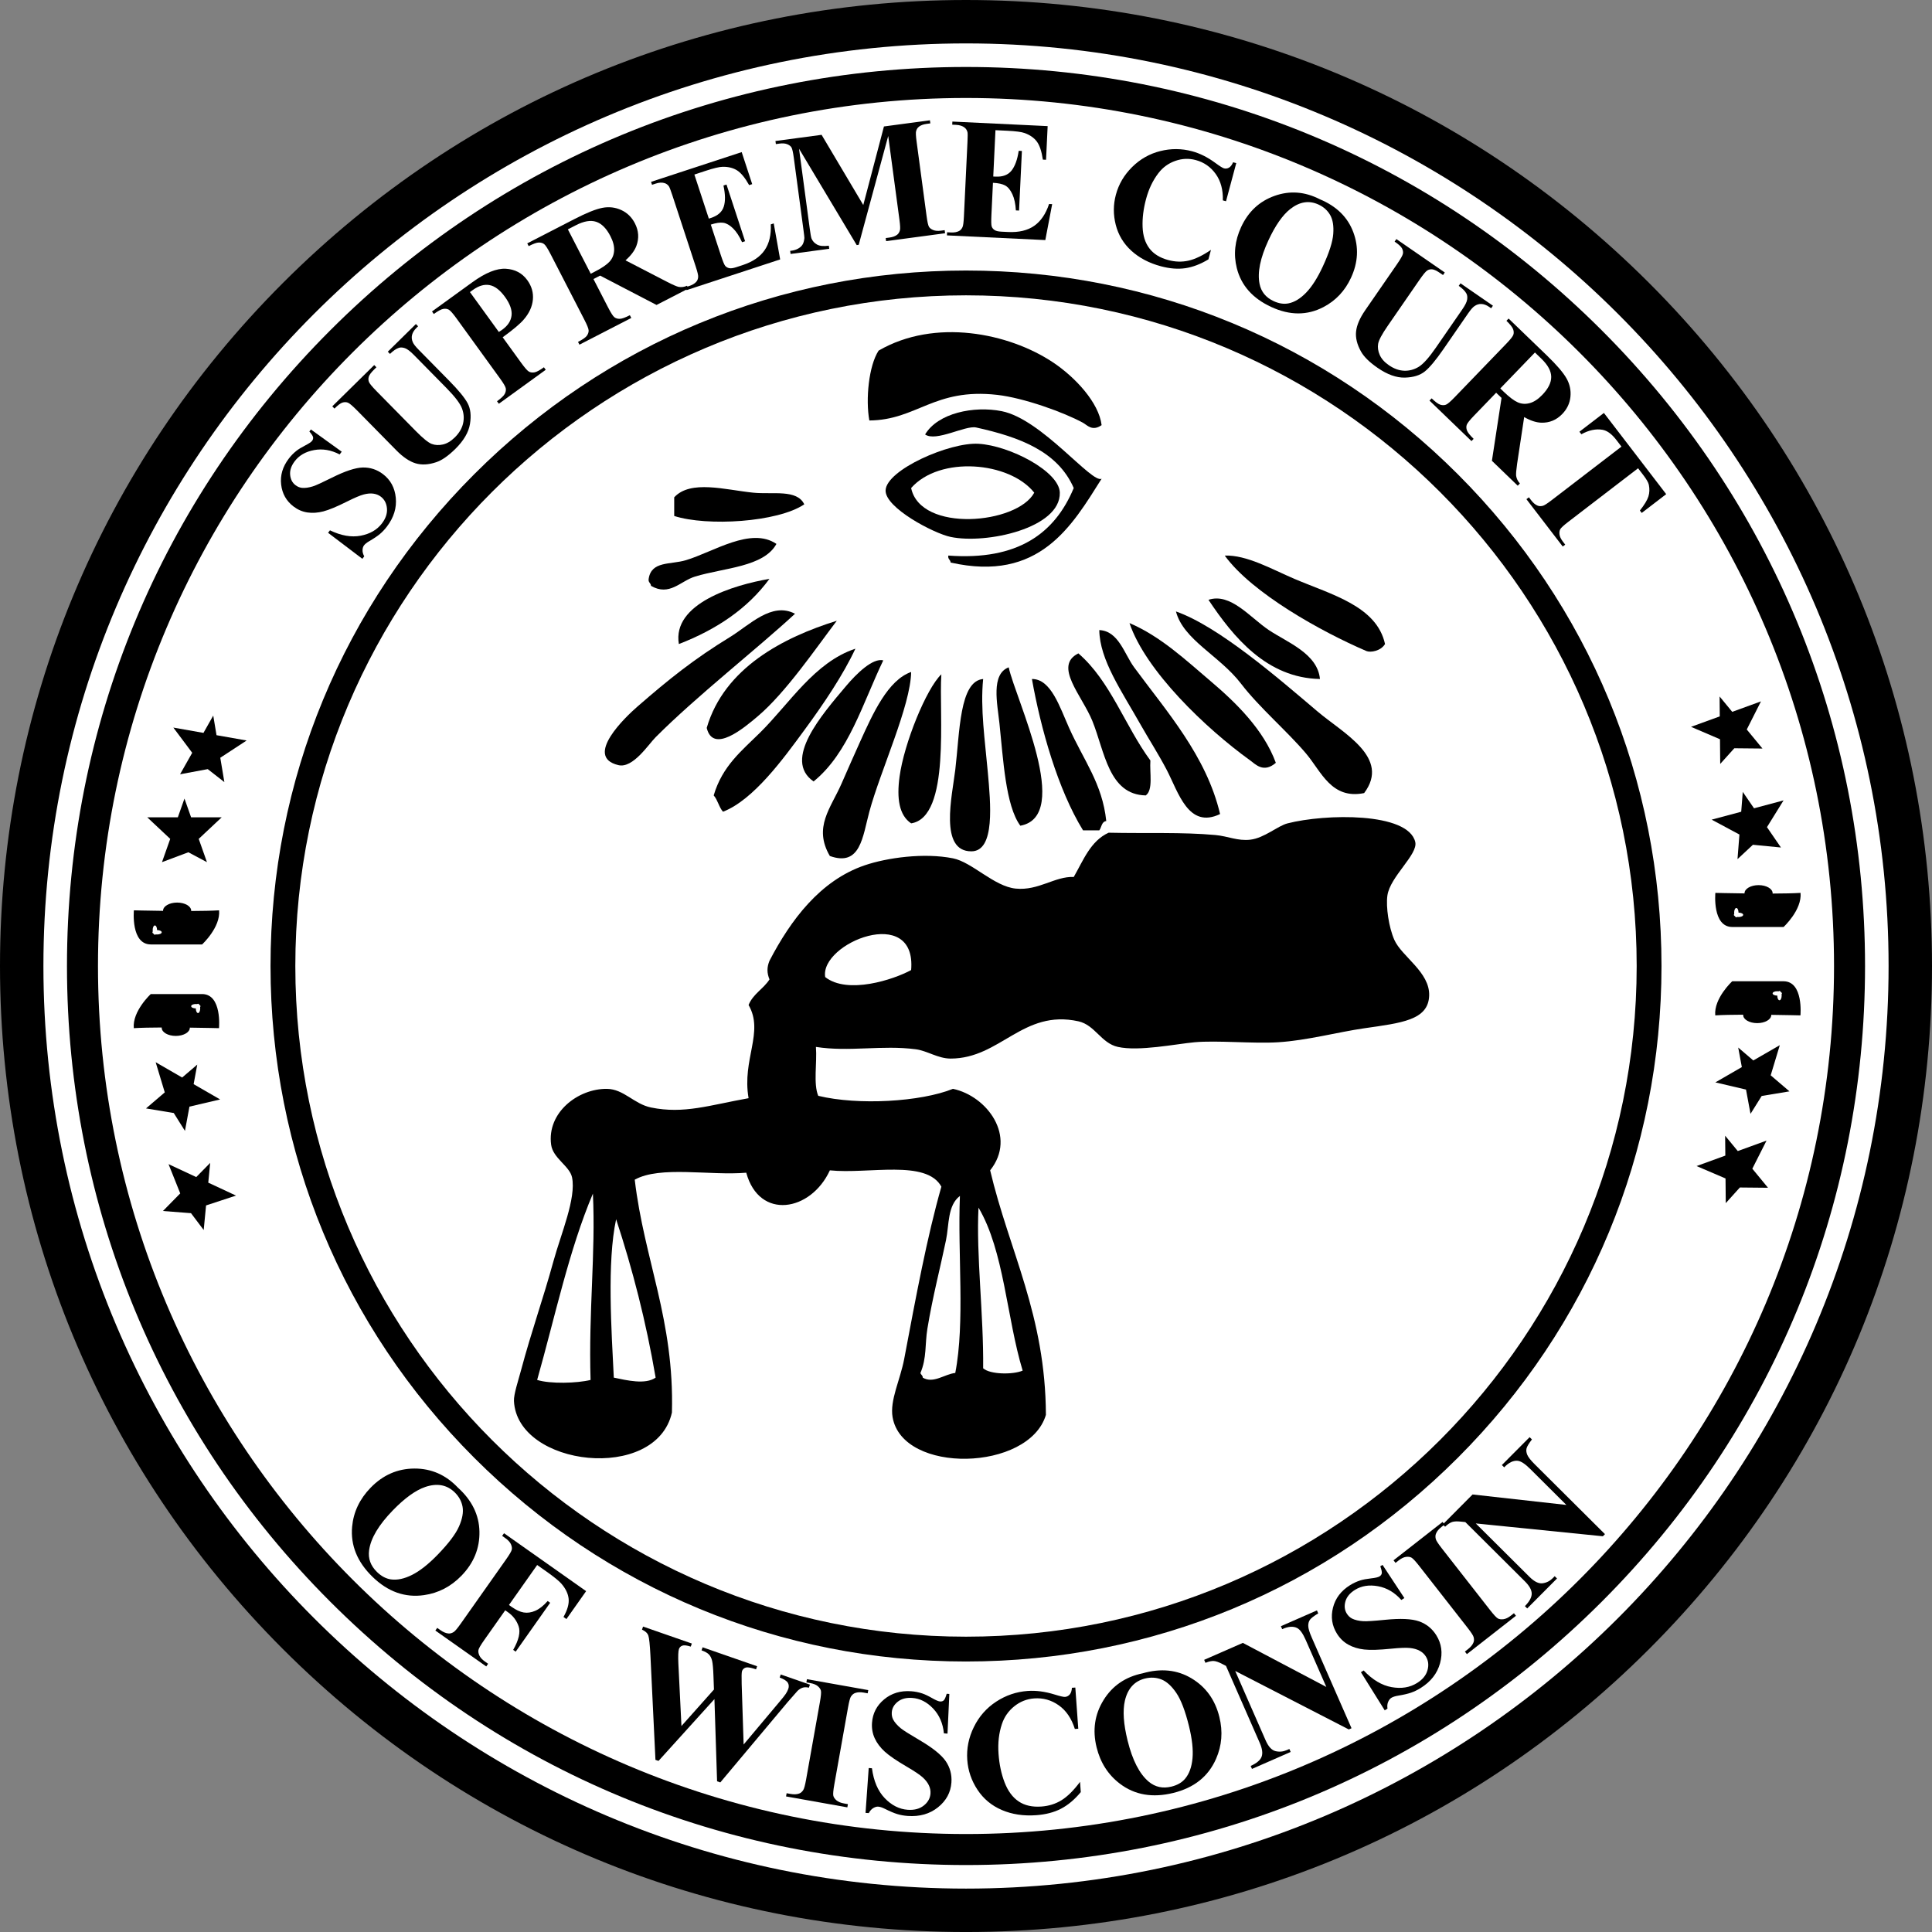
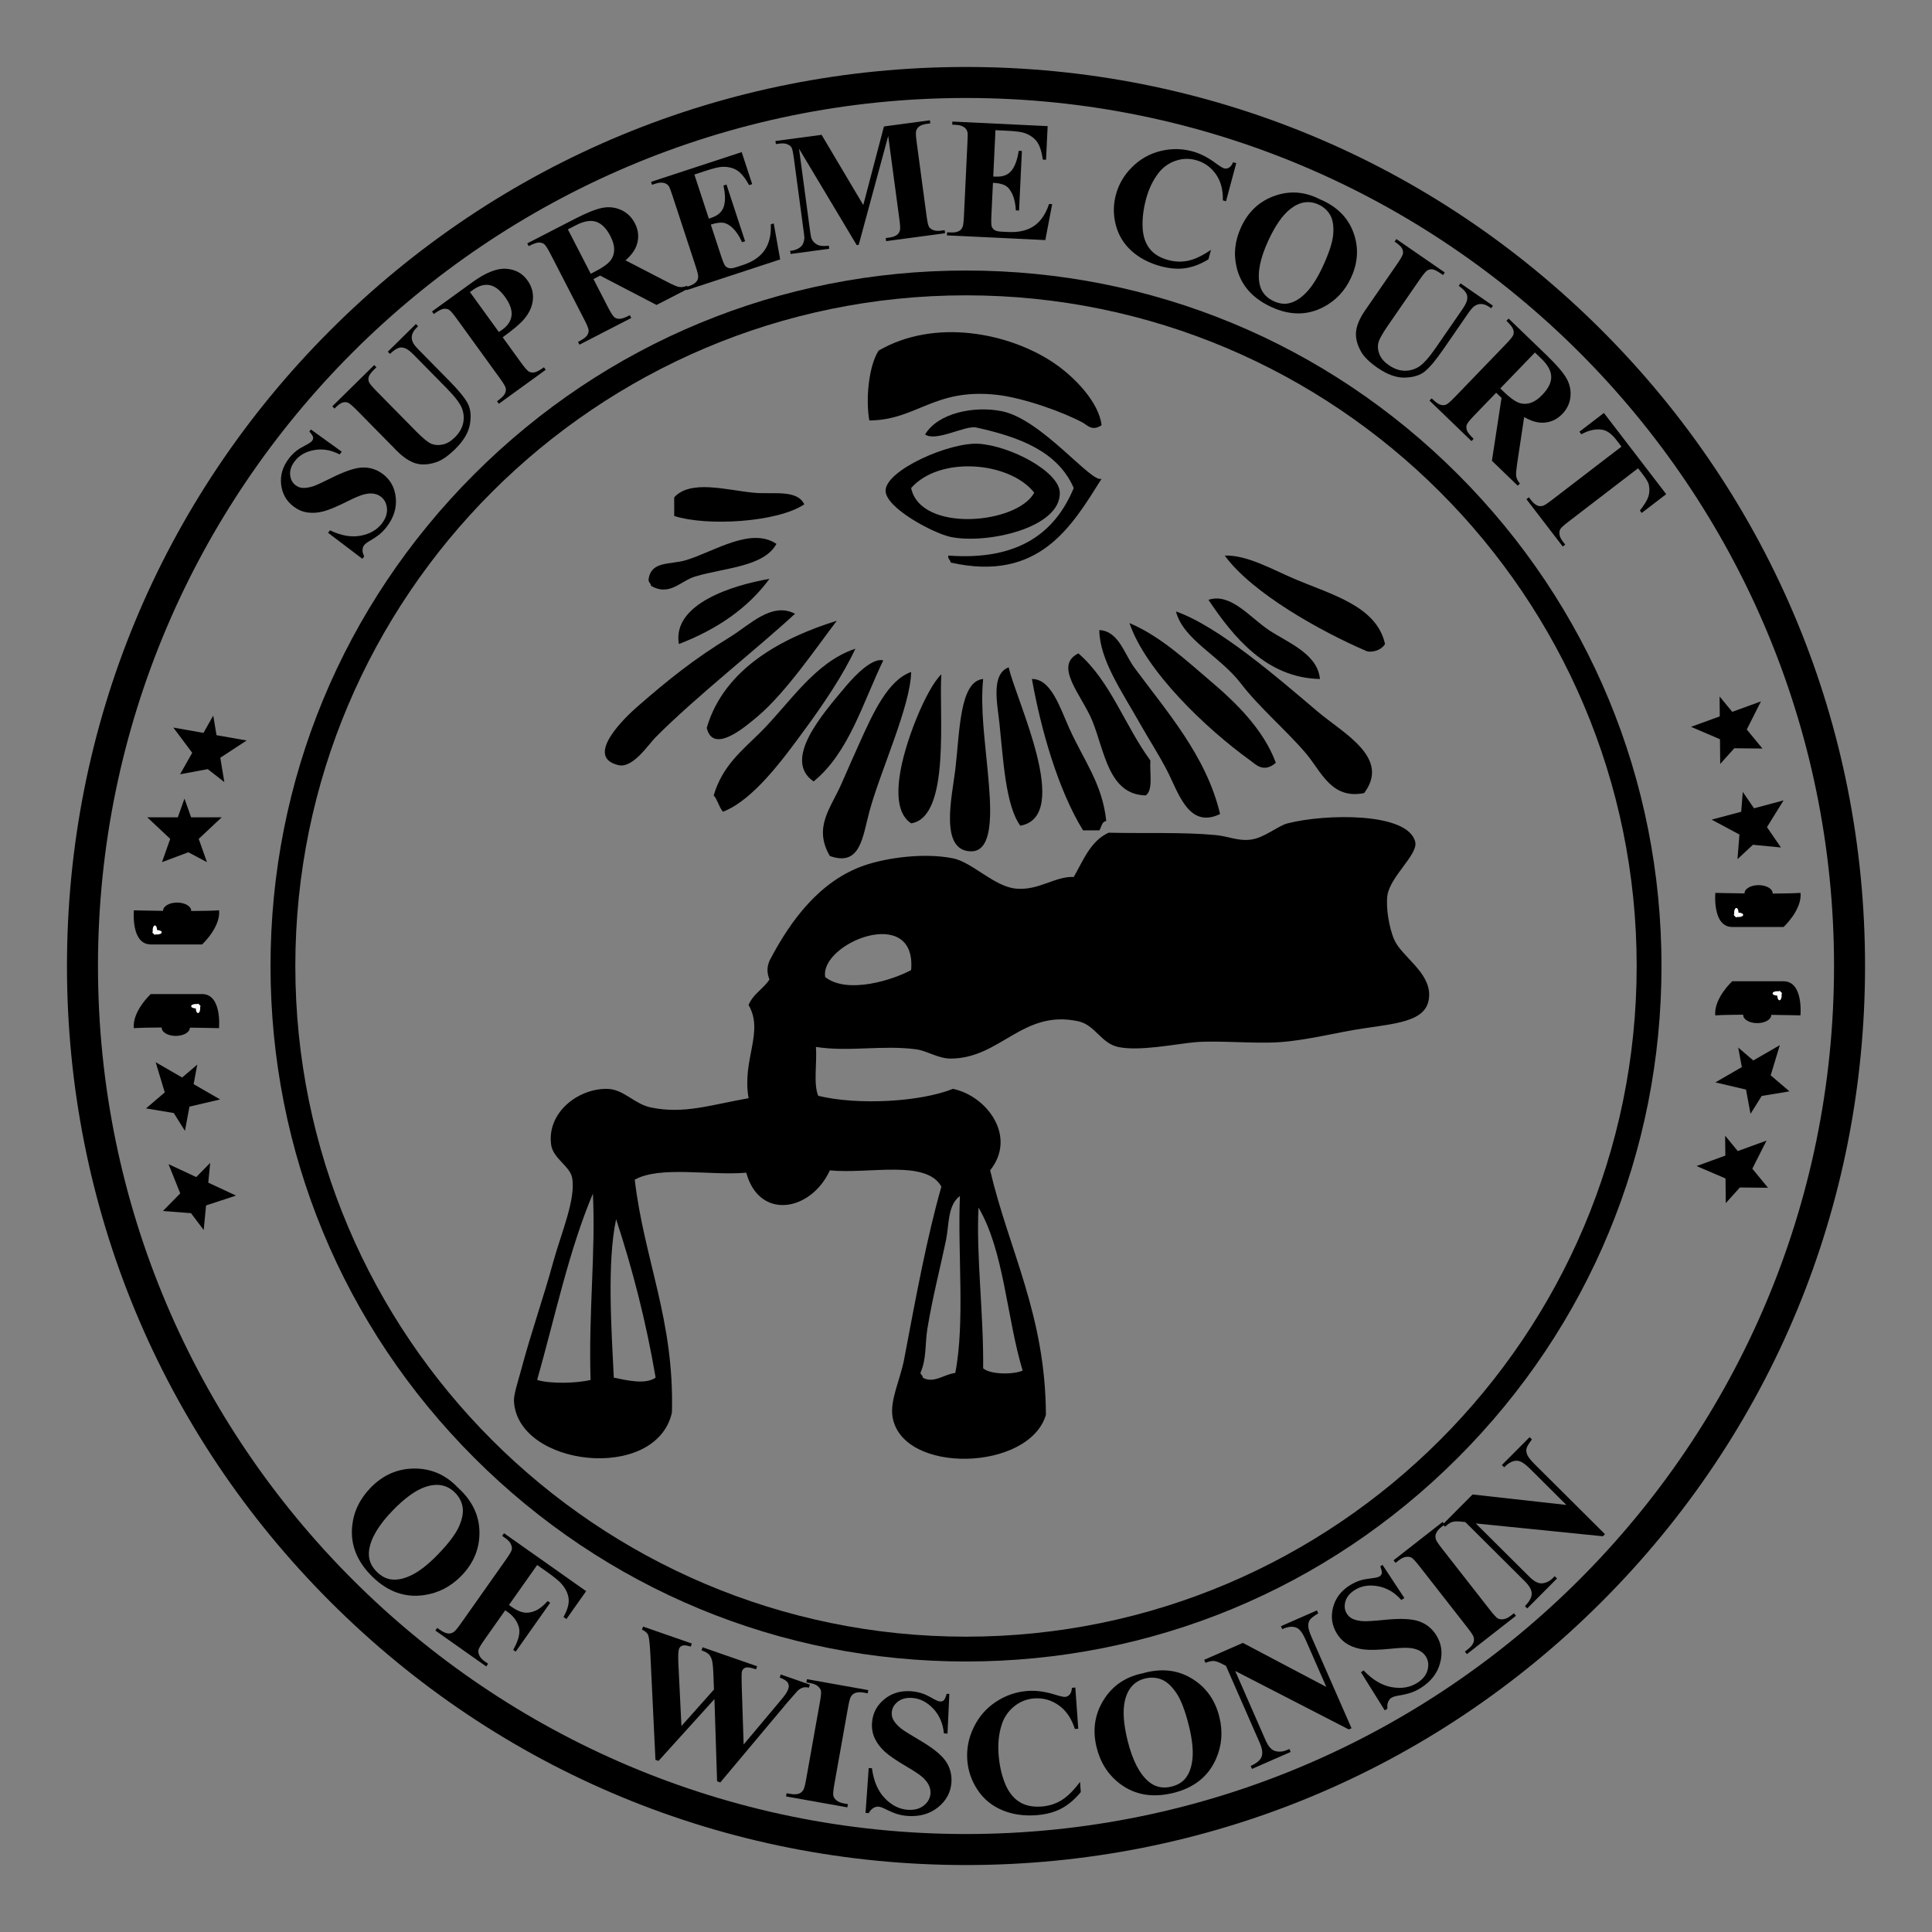
<svg xmlns="http://www.w3.org/2000/svg" xmlns:ns1="http://www.inkscape.org/namespaces/inkscape" xmlns:ns2="http://sodipodi.sourceforge.net/DTD/sodipodi-0.dtd" version="1.1" id="Layer_4" x="0px" y="0px" width="249.999" height="250.001" viewBox="0 0 249.999 250.001" enable-background="new 0 0 255 255.001" xml:space="preserve" ns1:version="0.48.1 " ns2:docname="AJAX.svg">
  <rect x="0" y="0" width="249.999" height="250.001" fill="#808080" stroke="none" />
  <defs id="defs158" />
  <ns2:namedview pagecolor="#ffffff" bordercolor="#666666" borderopacity="1" objecttolerance="10" gridtolerance="10" guidetolerance="10" ns1:pageopacity="0" ns1:pageshadow="2" ns1:window-width="640" ns1:window-height="480" id="namedview156" showgrid="false" fit-margin-top="0" fit-margin-left="0" fit-margin-right="0" fit-margin-bottom="0" ns1:zoom="1.0235254" ns1:cx="125" ns1:cy="125.0005" ns1:window-x="0" ns1:window-y="0" ns1:window-maximized="0" ns1:current-layer="g7" />
  <g id="g3" transform="translate(-2.5,-2.5)">
-     <circle cx="127.5" cy="128.167" r="122.191" id="circle5" ns2:cx="127.5" ns2:cy="128.16701" ns2:rx="122.191" ns2:ry="122.191" style="fill:#ffffff" d="m 249.691,128.167 c 0,67.484 -54.707,122.191 -122.191,122.191 -67.484,0 -122.191,-54.707 -122.191,-122.191 C 5.309,60.683 60.016,5.976 127.5,5.976 c 67.484,0 122.191,54.707 122.191,122.191 z" />
    <g id="g7">
      <path d="m 127.5,217.496 c -24.038,0 -46.638,-9.361 -63.636,-26.359 C 46.866,174.139 37.505,151.539 37.505,127.5 c 0,-24.039 9.361,-46.638 26.359,-63.636 16.998,-16.998 39.598,-26.358 63.636,-26.358 24.039,0 46.639,9.361 63.637,26.358 16.998,16.998 26.359,39.598 26.359,63.636 0,24.039 -9.361,46.639 -26.359,63.637 -16.998,16.998 -39.598,26.359 -63.637,26.359 z m 0,-176.781 c -47.853,0 -86.785,38.932 -86.785,86.785 0,47.854 38.932,86.785 86.785,86.785 47.854,0 86.785,-38.932 86.785,-86.785 0,-47.853 -38.931,-86.785 -86.785,-86.785 z" id="path9" ns1:connector-curvature="0" />
      <path d="m 127.5,243.835 c -31.074,0 -60.288,-12.101 -82.261,-34.073 C 23.266,187.79 11.166,158.574 11.166,127.5 11.166,96.426 23.267,67.212 45.239,45.24 67.212,23.267 96.426,11.166 127.5,11.166 c 31.074,0 60.288,12.101 82.262,34.074 21.973,21.973 34.073,51.187 34.073,82.26 0,31.074 -12.101,60.289 -34.073,82.262 -21.974,21.972 -51.188,34.073 -82.262,34.073 z m 0,-228.656 c -61.934,0 -112.321,50.387 -112.321,112.321 0,61.935 50.387,112.322 112.321,112.322 61.935,0 112.322,-50.388 112.322,-112.322 0,-61.934 -50.387,-112.321 -112.322,-112.321 z" id="path11" ns1:connector-curvature="0" />
-       <path d="m 127.5,252.501 c -33.389,0 -64.779,-13.002 -88.389,-36.612 C 15.502,192.279 2.5,160.89 2.5,127.501 2.5,94.112 15.502,62.721 39.112,39.112 62.722,15.503 94.111,2.5 127.5,2.5 c 33.388,0 64.779,13.002 88.388,36.612 23.609,23.61 36.611,55 36.611,88.389 0,33.389 -13.002,64.778 -36.611,88.388 -23.609,23.61 -54.999,36.612 -88.388,36.612 z m 0,-244.383 C 61.673,8.118 8.118,61.673 8.118,127.501 c 0,65.827 53.555,119.382 119.382,119.382 65.827,0 119.381,-53.555 119.381,-119.382 C 246.882,61.673 193.328,8.118 127.5,8.118 z" id="path13" ns1:connector-curvature="0" />
      <g id="g15">
        <g id="XMLID_1_">
          <g id="g18">
            <path d="m 182.921,124.109 c 0.963,2.179 4.619,4.173 4.511,7.23 -0.112,3.183 -3.6,3.527 -8.415,4.222 -3.403,0.49 -7.376,1.573 -11.124,1.806 -3.214,0.201 -7.905,-0.265 -10.822,0 -2.42,0.225 -7.211,1.208 -9.916,0.603 -2.171,-0.481 -2.957,-2.837 -5.112,-3.314 -7.199,-1.586 -10.092,4.823 -16.533,4.823 -1.629,0 -3.034,-1.012 -4.506,-1.204 -4.37,-0.574 -8.64,0.369 -12.925,-0.305 0.164,2.046 -0.354,4.775 0.301,6.328 5.165,1.256 13.25,0.782 17.432,-0.903 4.406,0.927 8.311,6.16 4.812,10.546 2.476,10.478 7.163,18.736 7.215,31.642 -2.175,7.315 -18.551,7.729 -19.839,0.301 -0.381,-2.187 1,-4.867 1.501,-7.532 1.545,-8.182 2.945,-15.746 4.812,-22.299 -1.958,-3.56 -9.426,-1.598 -14.43,-2.111 -2.452,5.337 -9.133,6.493 -10.819,0.305 -4.703,0.405 -11.147,-0.931 -14.43,0.903 1.228,10.421 5.132,18.162 4.812,30.133 -2.035,9.085 -20.048,7.019 -20.441,-1.505 -0.036,-0.855 0.538,-2.561 0.903,-3.921 1.408,-5.261 2.809,-9.065 4.209,-14.161 0.975,-3.556 2.961,-8.143 2.404,-10.847 -0.301,-1.461 -2.468,-2.468 -2.705,-4.222 -0.565,-4.169 3.487,-7.271 7.215,-7.231 2.191,0.024 3.499,1.959 5.71,2.412 4.261,0.875 7.62,-0.313 12.624,-1.204 -0.878,-5.024 2.035,-8.547 0,-12.055 0.57,-1.437 1.926,-2.087 2.705,-3.314 -0.345,-0.847 -0.345,-1.569 0,-2.412 2.749,-5.284 6.573,-10.396 12.323,-12.355 2.877,-0.979 7.665,-1.653 11.42,-0.902 2.48,0.493 5.317,3.64 8.118,3.916 2.965,0.297 5.064,-1.608 7.512,-1.505 1.248,-2.171 2.167,-4.658 4.51,-5.726 4.88,0.112 9.527,-0.093 13.829,0.301 1.617,0.148 2.873,0.794 4.506,0.602 1.814,-0.213 3.539,-1.781 4.812,-2.11 4.896,-1.256 15.618,-1.469 16.533,2.411 0.377,1.617 -3.274,4.486 -3.607,6.931 -0.205,1.458 0.181,4.097 0.895,5.723 z m -53.202,55.446 c 0.883,0.807 3.856,0.847 5.112,0.301 -2.079,-6.854 -2.392,-15.481 -5.714,-21.092 -0.309,6.248 0.674,13.78 0.602,20.791 z m -3.608,0.605 c 1.276,-6.557 0.293,-15.377 0.602,-22.905 -1.617,1.22 -1.384,3.704 -1.802,5.727 -0.738,3.556 -1.721,7.279 -2.408,11.453 -0.329,2.01 -0.068,3.775 -0.899,5.726 0.056,0.241 0.301,0.297 0.301,0.603 1.365,0.825 2.842,-0.467 4.206,-0.604 z m -5.71,-52.135 c 0.73,-8.583 -11.854,-3.487 -11.12,0.907 2.886,2.276 8.812,0.349 11.12,-0.907 z m -38.475,52.738 c 1.701,0.356 4.093,0.931 5.413,0 -1.244,-7.292 -3.001,-14.069 -5.112,-20.494 -1.2,5.549 -0.598,14.442 -0.301,20.494 z m -3.006,0.3 c -0.273,-8.885 0.67,-16.345 0.301,-24.109 -3.106,7.332 -4.908,15.976 -7.215,24.109 1.713,0.534 5.184,0.43 6.914,0 z" id="path20" ns1:connector-curvature="0" />
            <path d="m 181.721,85.838 c -0.565,0.923 -1.894,1.124 -2.407,0.907 -5.847,-2.508 -14.812,-7.496 -18.335,-12.355 2.854,-0.097 6.063,1.753 9.017,3.014 4.835,2.058 10.65,3.523 11.725,8.434 z" id="path22" ns1:connector-curvature="0" />
            <path d="m 173.005,94.579 c 3.311,2.809 9.467,5.955 6.012,10.546 -4.237,0.851 -5.53,-2.769 -7.517,-5.121 -2.428,-2.877 -6.055,-5.959 -8.414,-9.041 -2.781,-3.627 -7.46,-5.654 -8.419,-9.342 5.541,1.942 13.242,8.64 18.338,12.958 z" id="path24" ns1:connector-curvature="0" />
            <path d="m 166.689,84.033 c 2.399,1.601 6.3,3.038 6.612,6.328 -6.894,-0.128 -11.212,-5.429 -14.426,-10.245 2.866,-0.951 5.378,2.288 7.814,3.917 z" id="path26" ns1:connector-curvature="0" />
            <path d="m 167.592,101.208 c -1.589,1.372 -2.637,0.18 -3.307,-0.301 -5.799,-4.177 -13.56,-11.633 -15.63,-17.781 4.041,1.721 7.323,4.823 10.521,7.536 3.235,2.741 6.839,6.248 8.416,10.546 z" id="path28" ns1:connector-curvature="0" />
            <path d="m 160.377,107.837 c -4.109,1.971 -5.386,-2.805 -6.91,-5.726 -1.096,-2.087 -2.38,-4.081 -3.307,-5.723 -2.54,-4.498 -5.357,-8.487 -5.413,-12.355 2.5,0.112 3.226,3.074 4.51,4.819 4.185,5.69 9.347,11.453 11.12,18.985 z" id="path30" ns1:connector-curvature="0" />
            <path d="m 151.36,100.907 c -0.117,1.589 0.389,3.804 -0.599,4.519 -4.819,-0.092 -5.313,-5.702 -6.914,-9.643 -1.336,-3.282 -5.068,-7.126 -1.806,-8.736 4.15,3.575 6.04,9.413 9.319,13.86 z" id="path32" ns1:connector-curvature="0" />
            <path d="m 145.649,108.74 c -0.618,0.084 -0.598,0.807 -0.902,1.207 -0.698,0 -1.4,0 -2.103,0 -3.255,-5.28 -5.478,-13.186 -6.614,-19.586 2.464,-0.016 3.583,3.588 4.811,6.329 1.871,4.181 4.307,7.206 4.808,12.05 z" id="path34" ns1:connector-curvature="0" />
            <path d="m 132.123,55.706 c 5.185,1.031 11.673,9.43 12.925,8.74 -3.841,6.095 -8.026,13.439 -19.539,10.847 -0.016,-0.385 -0.385,-0.417 -0.297,-0.903 8.98,0.666 13.78,-2.857 16.228,-8.74 -2.071,-4.755 -7.031,-6.601 -12.625,-7.833 -1.405,-0.305 -5.189,1.894 -6.609,0.903 1.654,-2.773 6.305,-3.732 9.917,-3.014 z" id="path36" ns1:connector-curvature="0" />
            <path d="m 145.048,57.512 c -1.216,0.851 -1.87,-0.008 -2.403,-0.301 -2.46,-1.348 -7.645,-3.222 -11.12,-3.616 -8.158,-0.919 -10.361,3.263 -16.533,3.315 -0.498,-2.745 -0.076,-7.075 1.2,-9.041 7.292,-4.229 16.838,-2.279 22.544,1.509 2.909,1.93 5.958,5.228 6.312,8.134 z" id="path38" ns1:connector-curvature="0" />
            <path d="m 139.639,66.252 c 0.104,4.591 -9.502,6.693 -14.129,5.726 -2.203,-0.461 -8.495,-3.78 -8.415,-6.027 0.092,-2.644 8.267,-6.248 12.022,-6.027 4.041,0.236 10.461,3.575 10.522,6.328 z m -3.307,0 c -3.207,-4.041 -12.243,-4.792 -15.931,-0.602 1.212,5.814 13.716,4.695 15.931,0.602 z" id="path40" ns1:connector-curvature="0" />
            <path d="m 133.025,88.852 c 0.879,4.101 8.307,19.258 1.505,20.494 -1.922,-2.604 -2.215,-8.667 -2.705,-13.262 -0.268,-2.504 -1.127,-6.357 1.2,-7.232 z" id="path42" ns1:connector-curvature="0" />
            <path d="m 130.321,102.412 c 0.353,3.957 0.987,10.216 -2.103,10.249 -4.229,0.036 -2.508,-7.187 -2.106,-10.549 0.582,-4.856 0.534,-11.485 3.607,-11.75 -0.382,3.815 0.237,7.949 0.602,12.05 z" id="path44" ns1:connector-curvature="0" />
            <path d="m 124.31,89.755 c -0.345,5.008 1.24,18.487 -3.909,19.286 -1.577,-1.056 -1.874,-3.259 -1.501,-6.023 0.582,-4.342 3.475,-11.429 5.41,-13.263 z" id="path46" ns1:connector-curvature="0" />
            <path d="m 120.401,89.454 c -0.068,4.39 -3.977,12.773 -5.409,18.082 -0.871,3.223 -1.136,7.159 -5.112,5.727 -2.171,-3.725 0.128,-6.196 1.504,-9.342 0.815,-1.866 1.669,-3.8 2.404,-5.425 1.669,-3.693 3.611,-7.995 6.613,-9.042 z" id="path48" ns1:connector-curvature="0" />
            <path d="m 111.986,91.264 c 1.369,-1.625 3.455,-3.652 4.808,-3.315 -2.673,5.558 -4.475,11.986 -9.017,15.67 -4.053,-2.801 1.119,-8.691 4.209,-12.355 z" id="path50" ns1:connector-curvature="0" />
            <path d="m 113.186,86.44 c -1.545,3.323 -4.037,7.051 -6.613,10.55 -2.689,3.66 -6.557,9.017 -10.518,10.546 -0.521,-0.582 -0.682,-1.529 -1.204,-2.111 1.127,-3.824 3.62,-5.767 6.011,-8.134 3.833,-3.796 7.035,-9.097 12.324,-10.851 z" id="path52" ns1:connector-curvature="0" />
            <path d="m 110.782,82.825 c -2.681,3.52 -6.573,9.262 -10.221,12.356 -1.802,1.529 -5.799,4.899 -6.613,1.509 2.271,-7.782 9.94,-11.722 16.834,-13.865 z" id="path54" ns1:connector-curvature="0" />
            <path d="m 96.954,84.936 c 2.512,-1.533 5.414,-4.615 8.419,-3.014 -5.052,4.663 -12.708,10.63 -18.034,15.971 -0.931,0.931 -2.933,4.057 -4.811,3.616 -4.583,-1.08 1.051,-6.353 2.403,-7.532 4.117,-3.588 7.384,-6.204 12.023,-9.041 z" id="path56" ns1:connector-curvature="0" />
            <path d="m 99.963,66.252 c 2.524,0.257 5.666,-0.478 6.609,1.509 -3.451,2.328 -12.592,2.873 -16.83,1.505 0,-0.803 0,-1.605 0,-2.412 2.115,-2.304 6.626,-0.967 10.221,-0.602 z" id="path58" ns1:connector-curvature="0" />
            <path d="m 91.244,74.992 c 3.595,-1.075 8.403,-4.362 11.726,-2.11 -1.637,2.993 -6.782,3.085 -10.522,4.221 -1.914,0.578 -3.307,2.601 -5.71,1.204 -0.016,-0.385 -0.385,-0.417 -0.301,-0.903 0.348,-2.34 2.808,-1.814 4.807,-2.412 z" id="path60" ns1:connector-curvature="0" />
            <path d="m 102.066,77.404 c -2.845,3.876 -6.878,6.565 -11.722,8.435 -0.89,-5.233 7.087,-7.645 11.722,-8.435 z" id="path62" ns1:connector-curvature="0" />
          </g>
          <g id="g64">
				</g>
        </g>
        <g id="g66">
          <path d="m 42.73,58.073 3.989,2.875 -0.27,0.355 c -1.109,-0.577 -2.211,-0.765 -3.306,-0.563 -1.095,0.202 -1.932,0.684 -2.51,1.447 -0.447,0.589 -0.644,1.175 -0.589,1.757 0.055,0.582 0.286,1.029 0.696,1.34 0.26,0.197 0.537,0.312 0.831,0.344 0.399,0.039 0.871,-0.026 1.417,-0.194 0.396,-0.127 1.209,-0.498 2.439,-1.111 1.719,-0.862 3.06,-1.305 4.024,-1.329 0.96,-0.018 1.827,0.267 2.601,0.854 0.982,0.745 1.536,1.769 1.663,3.07 0.127,1.302 -0.256,2.542 -1.15,3.721 -0.28,0.37 -0.583,0.69 -0.908,0.963 -0.325,0.272 -0.78,0.578 -1.364,0.917 -0.326,0.189 -0.557,0.374 -0.693,0.553 -0.114,0.15 -0.177,0.353 -0.188,0.608 -0.011,0.255 0.062,0.524 0.22,0.809 l -0.243,0.32 -4.436,-3.365 0.243,-0.32 c 1.44,0.692 2.763,0.925 3.969,0.697 1.206,-0.228 2.126,-0.76 2.761,-1.598 0.491,-0.647 0.706,-1.296 0.645,-1.947 -0.061,-0.651 -0.326,-1.155 -0.793,-1.509 -0.277,-0.21 -0.602,-0.34 -0.973,-0.391 -0.372,-0.05 -0.789,-0.013 -1.25,0.11 -0.462,0.123 -1.169,0.423 -2.124,0.901 -1.336,0.67 -2.366,1.098 -3.091,1.286 -0.725,0.188 -1.411,0.234 -2.058,0.139 -0.646,-0.095 -1.244,-0.351 -1.793,-0.767 -0.936,-0.71 -1.473,-1.658 -1.609,-2.845 -0.137,-1.187 0.191,-2.303 0.984,-3.349 0.289,-0.381 0.616,-0.715 0.979,-1.003 0.275,-0.219 0.655,-0.452 1.138,-0.7 0.483,-0.248 0.784,-0.449 0.903,-0.605 0.114,-0.15 0.157,-0.304 0.131,-0.46 -0.027,-0.157 -0.188,-0.406 -0.483,-0.749 l 0.198,-0.261 z" id="path68" ns1:connector-curvature="0" />
          <path d="m 45.498,55.079 5.425,-5.34 0.282,0.287 -0.271,0.267 c -0.408,0.402 -0.646,0.721 -0.715,0.956 -0.068,0.235 -0.062,0.46 0.021,0.673 0.083,0.213 0.419,0.62 1.009,1.219 l 5.066,5.146 c 0.926,0.94 1.61,1.493 2.052,1.658 0.442,0.166 0.925,0.188 1.449,0.069 0.524,-0.119 1.034,-0.423 1.53,-0.911 0.568,-0.559 0.927,-1.164 1.076,-1.814 0.148,-0.65 0.101,-1.297 -0.143,-1.942 -0.244,-0.646 -0.915,-1.526 -2.013,-2.642 L 56.047,48.42 c -0.463,-0.47 -0.843,-0.758 -1.139,-0.863 -0.297,-0.105 -0.558,-0.122 -0.784,-0.052 -0.349,0.11 -0.736,0.374 -1.16,0.791 l -0.282,-0.287 3.635,-3.578 0.282,0.287 -0.217,0.214 c -0.294,0.29 -0.481,0.591 -0.561,0.903 -0.08,0.313 -0.046,0.63 0.1,0.955 0.096,0.231 0.354,0.562 0.777,0.99 l 3.929,3.991 c 1.216,1.235 2.012,2.207 2.388,2.914 0.376,0.708 0.476,1.602 0.298,2.682 -0.178,1.081 -0.812,2.157 -1.901,3.23 -0.909,0.895 -1.731,1.465 -2.466,1.711 -1.002,0.335 -1.897,0.382 -2.685,0.14 C 55.473,62.206 54.65,61.649 53.79,60.776 L 48.725,55.63 C 48.13,55.026 47.726,54.683 47.514,54.602 47.302,54.52 47.07,54.518 46.818,54.593 c -0.252,0.075 -0.597,0.333 -1.037,0.776 l -0.283,-0.29 z" id="path70" ns1:connector-curvature="0" />
          <path d="m 67.546,46.143 2.399,3.312 c 0.468,0.646 0.802,1.023 1.002,1.133 0.201,0.11 0.438,0.142 0.713,0.095 0.275,-0.047 0.682,-0.266 1.222,-0.658 l 0.236,0.326 -6.068,4.396 -0.236,-0.326 c 0.552,-0.4 0.889,-0.722 1.011,-0.967 0.122,-0.245 0.163,-0.479 0.124,-0.701 -0.04,-0.222 -0.294,-0.656 -0.762,-1.301 l -5.614,-7.75 c -0.468,-0.646 -0.802,-1.023 -1.002,-1.133 -0.201,-0.11 -0.437,-0.143 -0.708,-0.098 -0.272,0.045 -0.681,0.265 -1.227,0.661 L 58.4,42.805 63.605,39.034 c 1.714,-1.242 3.165,-1.828 4.353,-1.757 1.188,0.071 2.114,0.563 2.777,1.479 0.562,0.775 0.801,1.613 0.72,2.513 -0.082,0.901 -0.473,1.757 -1.174,2.569 -0.467,0.554 -1.379,1.322 -2.735,2.305 z m -4.236,-5.848 3.739,5.161 c 0.203,-0.129 0.354,-0.229 0.453,-0.302 0.716,-0.519 1.114,-1.131 1.193,-1.838 0.08,-0.706 -0.204,-1.505 -0.851,-2.398 -0.643,-0.886 -1.306,-1.395 -1.992,-1.525 -0.685,-0.13 -1.412,0.083 -2.181,0.641 l -0.361,0.261 z" id="path72" ns1:connector-curvature="0" />
          <path d="m 79.293,38.608 1.892,3.674 c 0.365,0.709 0.639,1.133 0.82,1.271 0.181,0.138 0.41,0.207 0.686,0.203 0.275,-0.003 0.713,-0.159 1.312,-0.468 l 0.185,0.357 -6.709,3.456 -0.184,-0.357 c 0.605,-0.313 0.987,-0.58 1.146,-0.804 0.158,-0.224 0.234,-0.449 0.228,-0.674 -0.006,-0.226 -0.191,-0.692 -0.557,-1.401 L 73.73,35.357 c -0.365,-0.708 -0.639,-1.133 -0.82,-1.271 -0.181,-0.138 -0.41,-0.207 -0.686,-0.204 -0.276,0.003 -0.713,0.16 -1.313,0.468 l -0.184,-0.358 6.09,-3.137 c 1.585,-0.817 2.802,-1.305 3.649,-1.464 0.848,-0.16 1.655,-0.064 2.423,0.287 0.768,0.351 1.356,0.923 1.764,1.715 0.498,0.967 0.562,1.945 0.191,2.935 -0.239,0.629 -0.707,1.249 -1.403,1.86 l 5.438,2.814 c 0.708,0.361 1.185,0.568 1.432,0.62 0.367,0.064 0.73,0.016 1.088,-0.145 l 0.184,0.358 -4.128,2.126 -7.302,-3.799 -0.86,0.446 z m -3.311,-6.429 2.958,5.743 0.551,-0.284 c 0.896,-0.461 1.523,-0.889 1.884,-1.282 0.36,-0.394 0.557,-0.87 0.591,-1.43 0.034,-0.56 -0.127,-1.185 -0.482,-1.874 -0.515,-0.999 -1.128,-1.617 -1.841,-1.853 -0.713,-0.236 -1.588,-0.087 -2.626,0.447 l -1.035,0.533 z" id="path74" ns1:connector-curvature="0" />
          <path d="m 92.352,25.087 1.871,5.704 0.279,-0.092 c 0.889,-0.291 1.441,-0.782 1.657,-1.471 0.217,-0.689 0.202,-1.596 -0.045,-2.72 l 0.393,-0.129 2.407,7.336 -0.393,0.128 c -0.345,-0.771 -0.734,-1.369 -1.166,-1.792 -0.433,-0.422 -0.854,-0.664 -1.262,-0.725 -0.409,-0.06 -0.948,0.019 -1.616,0.238 l 1.295,3.947 c 0.253,0.771 0.44,1.233 0.563,1.383 0.122,0.151 0.291,0.252 0.506,0.303 0.215,0.052 0.522,0.012 0.922,-0.119 L 98.6,36.803 c 1.309,-0.429 2.258,-1.077 2.848,-1.941 0.59,-0.865 0.854,-1.974 0.791,-3.327 l 0.382,-0.125 0.831,4.66 -12.11,3.973 -0.125,-0.382 0.465,-0.153 c 0.406,-0.133 0.71,-0.313 0.91,-0.539 0.147,-0.155 0.231,-0.366 0.25,-0.632 0.021,-0.19 -0.083,-0.637 -0.313,-1.339 L 89.505,27.781 C 89.297,27.148 89.152,26.764 89.07,26.631 88.922,26.412 88.734,26.268 88.505,26.198 88.18,26.091 87.79,26.112 87.336,26.261 l -0.465,0.152 -0.125,-0.382 11.728,-3.848 1.359,4.143 -0.393,0.129 c -0.532,-0.947 -1.051,-1.582 -1.558,-1.904 -0.507,-0.322 -1.124,-0.478 -1.853,-0.468 -0.426,0.002 -1.17,0.178 -2.231,0.526 l -1.446,0.478 z" id="path76" ns1:connector-curvature="0" />
          <path d="m 114.207,29.031 2.675,-10.167 5.949,-0.797 0.054,0.399 -0.474,0.063 c -0.432,0.058 -0.766,0.18 -1.004,0.365 -0.167,0.125 -0.288,0.313 -0.363,0.564 -0.056,0.183 -0.036,0.637 0.062,1.363 l 1.292,9.636 c 0.101,0.748 0.202,1.209 0.307,1.386 0.104,0.176 0.288,0.318 0.551,0.425 0.263,0.107 0.599,0.133 1.009,0.079 l 0.475,-0.063 0.053,0.399 -7.631,1.022 -0.054,-0.399 0.474,-0.063 c 0.431,-0.058 0.766,-0.179 1.004,-0.365 0.167,-0.125 0.287,-0.316 0.362,-0.575 0.056,-0.183 0.035,-0.641 -0.063,-1.374 l -1.452,-10.832 -3.818,14.083 -0.258,0.035 -7.465,-12.473 1.38,10.293 c 0.096,0.719 0.173,1.158 0.231,1.319 0.142,0.347 0.384,0.612 0.727,0.797 0.343,0.185 0.849,0.232 1.517,0.142 l 0.053,0.399 -5.001,0.67 -0.053,-0.399 0.15,-0.021 c 0.325,-0.036 0.619,-0.128 0.885,-0.277 0.265,-0.149 0.457,-0.326 0.576,-0.533 0.119,-0.206 0.195,-0.483 0.229,-0.832 0.003,-0.081 -0.039,-0.448 -0.126,-1.102 l -1.24,-9.248 c -0.099,-0.74 -0.201,-1.196 -0.304,-1.369 -0.104,-0.172 -0.287,-0.313 -0.55,-0.42 -0.263,-0.107 -0.599,-0.134 -1.009,-0.079 l -0.463,0.062 -0.054,-0.399 5.971,-0.8 5.396,9.086 z" id="path78" ns1:connector-curvature="0" />
          <path d="m 131.312,19.345 -0.286,5.996 0.293,0.014 c 0.935,0.044 1.625,-0.216 2.073,-0.783 0.448,-0.567 0.757,-1.419 0.928,-2.558 l 0.413,0.02 -0.368,7.712 -0.413,-0.02 c -0.047,-0.844 -0.197,-1.541 -0.45,-2.09 -0.253,-0.549 -0.56,-0.925 -0.921,-1.127 -0.36,-0.202 -0.892,-0.32 -1.594,-0.354 l -0.198,4.149 c -0.039,0.811 -0.028,1.309 0.033,1.493 0.06,0.185 0.181,0.339 0.364,0.464 0.183,0.125 0.484,0.197 0.904,0.217 l 0.879,0.042 c 1.376,0.065 2.494,-0.201 3.354,-0.798 0.859,-0.598 1.501,-1.54 1.925,-2.826 l 0.402,0.019 -0.886,4.65 -12.73,-0.607 0.019,-0.402 0.489,0.023 c 0.427,0.02 0.775,-0.04 1.043,-0.179 0.193,-0.092 0.346,-0.259 0.459,-0.5 0.088,-0.17 0.149,-0.624 0.185,-1.363 l 0.462,-9.689 c 0.032,-0.667 0.033,-1.077 0.004,-1.23 -0.061,-0.257 -0.185,-0.458 -0.374,-0.605 -0.266,-0.216 -0.637,-0.335 -1.115,-0.358 l -0.489,-0.023 0.019,-0.402 12.329,0.588 -0.208,4.356 -0.413,-0.02 c -0.159,-1.075 -0.417,-1.853 -0.776,-2.334 -0.358,-0.481 -0.879,-0.848 -1.564,-1.098 -0.399,-0.149 -1.156,-0.251 -2.271,-0.304 l -1.521,-0.073 z" id="path80" ns1:connector-curvature="0" />
          <path d="m 162.471,23.605 -1.325,4.936 -0.41,-0.11 c 0.038,-1.371 -0.271,-2.512 -0.927,-3.424 -0.656,-0.912 -1.517,-1.51 -2.581,-1.796 -0.889,-0.239 -1.773,-0.202 -2.652,0.11 -0.88,0.312 -1.603,0.835 -2.167,1.569 -0.725,0.939 -1.261,2.056 -1.608,3.352 -0.342,1.274 -0.493,2.478 -0.451,3.611 0.04,1.133 0.332,2.06 0.875,2.78 0.542,0.72 1.359,1.226 2.452,1.52 0.896,0.24 1.77,0.265 2.62,0.073 0.852,-0.192 1.818,-0.656 2.902,-1.394 l -0.33,1.229 c -1.021,0.619 -2.016,1 -2.98,1.142 -0.966,0.142 -2.025,0.059 -3.181,-0.251 -1.52,-0.408 -2.787,-1.075 -3.804,-2 -1.017,-0.925 -1.691,-2.045 -2.026,-3.359 -0.334,-1.313 -0.328,-2.614 0.018,-3.902 0.364,-1.358 1.065,-2.551 2.104,-3.579 1.037,-1.027 2.251,-1.715 3.639,-2.063 1.389,-0.348 2.762,-0.339 4.12,0.025 1.001,0.269 2,0.77 2.997,1.502 0.577,0.425 0.952,0.661 1.127,0.708 0.225,0.06 0.44,0.03 0.649,-0.09 0.209,-0.12 0.386,-0.353 0.53,-0.696 l 0.409,0.107 z" id="path82" ns1:connector-curvature="0" />
          <path d="m 173.288,28.284 c 2.168,0.908 3.612,2.332 4.332,4.271 0.72,1.939 0.619,3.902 -0.301,5.889 -0.786,1.697 -1.975,2.96 -3.564,3.79 -2.108,1.101 -4.362,1.096 -6.764,-0.016 -2.407,-1.115 -3.892,-2.793 -4.451,-5.034 -0.443,-1.771 -0.254,-3.541 0.565,-5.311 0.92,-1.987 2.362,-3.33 4.328,-4.03 1.966,-0.699 3.918,-0.552 5.855,0.441 z m -0.174,0.686 c -1.224,-0.566 -2.444,-0.373 -3.661,0.582 -0.995,0.785 -1.938,2.139 -2.826,4.06 -1.058,2.283 -1.438,4.156 -1.141,5.62 0.205,1.022 0.812,1.766 1.818,2.232 0.678,0.313 1.319,0.412 1.926,0.292 0.773,-0.153 1.536,-0.617 2.286,-1.392 0.75,-0.775 1.47,-1.906 2.158,-3.392 0.82,-1.77 1.269,-3.17 1.347,-4.201 0.077,-1.031 -0.055,-1.845 -0.397,-2.443 -0.342,-0.598 -0.846,-1.051 -1.51,-1.358 z" id="path84" ns1:connector-curvature="0" />
          <path d="m 183.189,33.435 6.265,4.325 -0.229,0.331 -0.313,-0.216 c -0.472,-0.326 -0.829,-0.5 -1.073,-0.523 -0.244,-0.023 -0.463,0.026 -0.657,0.148 -0.194,0.122 -0.53,0.528 -1.008,1.22 l -4.102,5.942 c -0.75,1.086 -1.164,1.862 -1.243,2.327 -0.079,0.465 -0.011,0.944 0.205,1.436 0.215,0.492 0.608,0.936 1.182,1.331 0.656,0.453 1.317,0.692 1.983,0.715 0.666,0.024 1.294,-0.145 1.882,-0.505 0.588,-0.36 1.326,-1.185 2.216,-2.474 l 3.417,-4.949 c 0.374,-0.542 0.586,-0.97 0.633,-1.281 0.047,-0.311 0.016,-0.571 -0.096,-0.78 -0.174,-0.322 -0.506,-0.653 -0.994,-0.99 l 0.228,-0.331 4.198,2.897 -0.229,0.332 -0.251,-0.173 c -0.34,-0.235 -0.671,-0.362 -0.992,-0.381 -0.322,-0.02 -0.628,0.073 -0.919,0.278 -0.209,0.137 -0.484,0.454 -0.827,0.949 l -3.182,4.609 c -0.984,1.426 -1.788,2.39 -2.413,2.893 -0.624,0.502 -1.483,0.768 -2.578,0.797 -1.094,0.028 -2.271,-0.392 -3.529,-1.261 -1.051,-0.725 -1.765,-1.425 -2.145,-2.101 -0.518,-0.921 -0.732,-1.792 -0.643,-2.61 0.09,-0.819 0.482,-1.733 1.179,-2.741 l 4.103,-5.942 c 0.481,-0.698 0.742,-1.159 0.782,-1.383 0.04,-0.224 -10e-4,-0.452 -0.122,-0.685 -0.12,-0.233 -0.439,-0.524 -0.957,-0.872 l 0.229,-0.332 z" id="path86" ns1:connector-curvature="0" />
          <path d="m 196.101,53.319 -2.869,2.974 c -0.554,0.574 -0.867,0.97 -0.94,1.186 -0.072,0.217 -0.063,0.455 0.028,0.715 0.092,0.26 0.381,0.624 0.866,1.092 l -0.279,0.29 -5.432,-5.239 0.279,-0.29 c 0.49,0.473 0.866,0.748 1.13,0.825 0.263,0.078 0.5,0.077 0.711,-10e-4 0.212,-0.078 0.594,-0.404 1.147,-0.979 l 6.644,-6.888 c 0.554,-0.574 0.867,-0.969 0.94,-1.186 0.073,-0.217 0.063,-0.455 -0.028,-0.715 -0.093,-0.26 -0.381,-0.624 -0.866,-1.092 l 0.279,-0.29 4.932,4.756 c 1.283,1.238 2.137,2.233 2.561,2.984 0.424,0.751 0.594,1.547 0.509,2.386 -0.085,0.84 -0.438,1.581 -1.056,2.223 -0.755,0.783 -1.661,1.158 -2.718,1.126 -0.672,-0.024 -1.41,-0.267 -2.213,-0.729 l -0.914,6.054 c -0.113,0.787 -0.155,1.306 -0.125,1.556 0.058,0.368 0.221,0.696 0.486,0.983 l -0.279,0.29 -3.342,-3.224 1.245,-8.136 -0.696,-0.671 z m 5.019,-5.205 -4.483,4.649 0.445,0.43 c 0.726,0.7 1.333,1.157 1.821,1.371 0.488,0.214 1.002,0.247 1.544,0.099 0.54,-0.148 1.08,-0.501 1.618,-1.06 0.78,-0.809 1.167,-1.588 1.161,-2.34 -0.006,-0.751 -0.429,-1.531 -1.269,-2.342 l -0.837,-0.807 z" id="path88" ns1:connector-curvature="0" />
          <path d="m 218.104,66.443 -3.166,2.43 -0.238,-0.311 c 0.589,-0.745 0.957,-1.352 1.104,-1.821 0.146,-0.469 0.165,-0.973 0.055,-1.509 -0.063,-0.298 -0.306,-0.72 -0.725,-1.267 l -0.669,-0.871 -9.024,6.925 c -0.598,0.459 -0.946,0.779 -1.045,0.96 -0.1,0.181 -0.131,0.411 -0.095,0.689 0.035,0.279 0.182,0.585 0.438,0.919 l 0.298,0.388 -0.319,0.245 -4.7,-6.125 0.319,-0.245 0.298,0.388 c 0.261,0.339 0.53,0.566 0.81,0.681 0.195,0.088 0.424,0.1 0.686,0.036 0.187,-0.042 0.573,-0.289 1.16,-0.739 l 9.024,-6.925 -0.649,-0.846 c -0.604,-0.788 -1.211,-1.232 -1.818,-1.333 -0.85,-0.143 -1.756,0.05 -2.721,0.58 l -0.251,-0.328 3.166,-2.43 8.062,10.509 z" id="path90" ns1:connector-curvature="0" />
        </g>
        <g id="g92">
          <path d="m 61.743,194.987 c 1.824,1.645 2.756,3.548 2.796,5.71 0.04,2.161 -0.738,4.063 -2.332,5.703 -1.362,1.402 -2.971,2.238 -4.826,2.506 -2.459,0.357 -4.681,-0.427 -6.665,-2.354 -1.989,-1.932 -2.873,-4.1 -2.651,-6.503 0.176,-1.899 0.974,-3.58 2.394,-5.042 1.594,-1.642 3.481,-2.468 5.662,-2.479 2.181,-0.008 4.055,0.811 5.622,2.459 z m -0.409,0.617 c -1.011,-0.981 -2.282,-1.212 -3.812,-0.691 -1.252,0.432 -2.65,1.439 -4.191,3.027 -1.832,1.886 -2.854,3.602 -3.067,5.147 -0.151,1.079 0.19,2.022 1.022,2.83 0.56,0.544 1.159,0.862 1.798,0.955 0.816,0.116 1.728,-0.078 2.736,-0.583 1.008,-0.505 2.108,-1.371 3.302,-2.6 1.419,-1.463 2.346,-2.688 2.779,-3.678 0.433,-0.989 0.584,-1.838 0.453,-2.546 -0.131,-0.708 -0.471,-1.328 -1.02,-1.861 z" id="path94" ns1:connector-curvature="0" />
          <path d="m 72.008,205.012 -3.649,5.172 0.362,0.256 c 0.557,0.393 1.071,0.631 1.542,0.712 0.471,0.082 0.968,0.012 1.492,-0.213 0.524,-0.224 1.061,-0.646 1.611,-1.269 l 0.325,0.229 -4.461,6.323 -0.325,-0.229 c 0.725,-1.278 0.96,-2.292 0.707,-3.042 -0.255,-0.75 -0.713,-1.358 -1.375,-1.825 l -0.362,-0.256 -2.719,3.854 c -0.455,0.645 -0.703,1.071 -0.745,1.282 -0.042,0.212 -0.002,0.45 0.12,0.718 0.122,0.267 0.359,0.525 0.712,0.774 l 0.418,0.294 -0.243,0.344 -6.583,-4.645 0.242,-0.344 0.418,0.295 c 0.365,0.258 0.705,0.4 1.02,0.427 0.222,0.027 0.451,-0.034 0.686,-0.184 0.173,-0.1 0.482,-0.466 0.928,-1.098 l 5.844,-8.283 c 0.454,-0.644 0.704,-1.07 0.75,-1.279 0.046,-0.209 0.007,-0.447 -0.115,-0.714 -0.123,-0.267 -0.36,-0.525 -0.713,-0.774 l -0.418,-0.294 0.243,-0.344 10.623,7.494 -2.548,3.612 -0.381,-0.269 c 0.512,-0.909 0.734,-1.693 0.666,-2.354 -0.068,-0.659 -0.38,-1.311 -0.937,-1.954 -0.306,-0.354 -0.96,-0.887 -1.963,-1.594 l -1.172,-0.822 z" id="path96" ns1:connector-curvature="0" />
          <path d="m 107.305,220.491 -0.138,0.396 c -0.279,-0.073 -0.534,-0.077 -0.765,-0.014 -0.231,0.064 -0.464,0.204 -0.699,0.419 -0.073,0.07 -0.491,0.547 -1.255,1.428 l -8.741,10.423 -0.418,-0.146 -0.342,-10.636 -7.236,7.999 -0.397,-0.138 -0.652,-13.548 c -0.071,-1.364 -0.159,-2.205 -0.265,-2.523 -0.106,-0.317 -0.38,-0.577 -0.824,-0.779 l 0.138,-0.397 6.312,2.196 -0.139,0.397 c -0.513,-0.163 -0.877,-0.204 -1.094,-0.123 -0.217,0.081 -0.361,0.226 -0.434,0.434 -0.095,0.271 -0.12,0.908 -0.075,1.911 l 0.397,8.056 4.206,-4.722 -0.063,-1.754 c -0.035,-0.959 -0.093,-1.611 -0.174,-1.956 -0.081,-0.345 -0.216,-0.619 -0.406,-0.821 -0.19,-0.202 -0.511,-0.382 -0.962,-0.539 l 0.138,-0.397 7.052,2.454 -0.138,0.397 c -0.496,-0.165 -0.864,-0.249 -1.104,-0.252 -0.168,-0.002 -0.315,0.041 -0.442,0.129 -0.127,0.088 -0.216,0.208 -0.269,0.357 -0.057,0.165 -0.072,0.726 -0.044,1.682 l 0.253,7.813 4.542,-5.41 c 0.475,-0.558 0.781,-0.943 0.921,-1.16 0.14,-0.216 0.244,-0.424 0.314,-0.624 0.102,-0.294 0.082,-0.56 -0.06,-0.798 -0.142,-0.237 -0.493,-0.462 -1.053,-0.673 l 0.138,-0.397 3.778,1.316 z" id="path98" ns1:connector-curvature="0" />
          <path d="m 112.22,235.956 -0.074,0.414 -7.932,-1.414 0.074,-0.414 0.503,0.09 c 0.44,0.078 0.809,0.063 1.105,-0.045 0.212,-0.07 0.394,-0.223 0.543,-0.458 0.114,-0.164 0.239,-0.627 0.375,-1.388 l 1.779,-9.979 c 0.138,-0.775 0.183,-1.268 0.136,-1.477 -0.048,-0.208 -0.183,-0.408 -0.407,-0.598 -0.224,-0.19 -0.548,-0.323 -0.974,-0.398 l -0.503,-0.09 0.074,-0.414 7.933,1.413 -0.074,0.415 -0.503,-0.09 c -0.44,-0.079 -0.809,-0.063 -1.105,0.045 -0.212,0.07 -0.397,0.222 -0.554,0.456 -0.114,0.164 -0.239,0.626 -0.375,1.388 l -1.778,9.979 c -0.139,0.775 -0.182,1.269 -0.131,1.478 0.051,0.209 0.189,0.408 0.413,0.599 0.224,0.189 0.549,0.322 0.974,0.398 l 0.501,0.09 z" id="path100" ns1:connector-curvature="0" />
          <path d="m 125.344,221.696 -0.238,5.133 -0.465,-0.033 c -0.128,-1.3 -0.594,-2.372 -1.396,-3.215 -0.802,-0.843 -1.702,-1.3 -2.7,-1.37 -0.771,-0.055 -1.396,0.108 -1.875,0.488 -0.479,0.38 -0.737,0.838 -0.775,1.375 -0.024,0.34 0.034,0.647 0.174,0.924 0.194,0.37 0.521,0.747 0.979,1.129 0.337,0.274 1.126,0.774 2.366,1.5 1.736,1.012 2.89,1.933 3.461,2.763 0.564,0.83 0.81,1.752 0.738,2.764 -0.091,1.285 -0.67,2.355 -1.737,3.21 -1.067,0.855 -2.371,1.228 -3.913,1.118 -0.484,-0.034 -0.938,-0.115 -1.361,-0.244 -0.423,-0.129 -0.951,-0.353 -1.582,-0.67 -0.352,-0.177 -0.645,-0.273 -0.879,-0.29 -0.196,-0.015 -0.41,0.046 -0.64,0.182 -0.229,0.137 -0.423,0.354 -0.582,0.654 l -0.419,-0.029 0.411,-5.805 0.419,0.03 c 0.217,1.655 0.769,2.946 1.657,3.871 0.888,0.925 1.879,1.426 2.975,1.504 0.847,0.06 1.538,-0.123 2.073,-0.549 0.535,-0.425 0.825,-0.943 0.868,-1.556 0.026,-0.363 -0.045,-0.722 -0.214,-1.075 -0.168,-0.354 -0.438,-0.697 -0.81,-1.031 -0.372,-0.334 -1.039,-0.781 -2.001,-1.344 -1.35,-0.787 -2.313,-1.443 -2.891,-1.971 -0.578,-0.527 -1.01,-1.101 -1.296,-1.721 -0.286,-0.62 -0.404,-1.29 -0.353,-2.008 0.086,-1.225 0.61,-2.235 1.57,-3.033 0.96,-0.798 2.125,-1.148 3.492,-1.052 0.499,0.035 0.979,0.131 1.438,0.284 0.349,0.116 0.77,0.315 1.262,0.597 0.493,0.282 0.841,0.43 1.045,0.444 0.197,0.014 0.356,-0.035 0.478,-0.148 0.122,-0.113 0.248,-0.396 0.379,-0.851 l 0.342,0.025 z" id="path102" ns1:connector-curvature="0" />
          <path d="m 141.646,220.868 0.381,5.327 -0.442,0.031 c -0.433,-1.366 -1.128,-2.388 -2.087,-3.063 -0.96,-0.677 -2.014,-0.973 -3.163,-0.891 -0.959,0.068 -1.82,0.407 -2.582,1.016 -0.761,0.609 -1.295,1.373 -1.602,2.291 -0.395,1.176 -0.542,2.462 -0.441,3.859 0.098,1.376 0.361,2.616 0.79,3.721 0.428,1.105 1.033,1.92 1.815,2.445 0.782,0.525 1.762,0.746 2.941,0.661 0.967,-0.069 1.838,-0.344 2.614,-0.824 0.773,-0.481 1.57,-1.271 2.388,-2.37 l 0.095,1.326 c -0.797,0.961 -1.647,1.677 -2.553,2.147 -0.904,0.472 -1.979,0.752 -3.226,0.841 -1.64,0.117 -3.121,-0.107 -4.441,-0.674 -1.32,-0.567 -2.37,-1.44 -3.15,-2.623 -0.779,-1.183 -1.219,-2.469 -1.318,-3.859 -0.105,-1.466 0.179,-2.884 0.853,-4.254 0.673,-1.369 1.635,-2.464 2.887,-3.282 1.251,-0.819 2.61,-1.281 4.077,-1.386 1.081,-0.077 2.238,0.075 3.474,0.458 0.715,0.223 1.166,0.327 1.355,0.313 0.242,-0.018 0.445,-0.121 0.61,-0.312 0.164,-0.19 0.26,-0.48 0.285,-0.869 l 0.44,-0.029 z" id="path104" ns1:connector-curvature="0" />
          <path d="m 150.358,219.025 c 2.361,-0.677 4.47,-0.459 6.324,0.652 1.854,1.111 3.055,2.777 3.603,4.999 0.469,1.898 0.324,3.705 -0.431,5.42 -1,2.276 -2.842,3.744 -5.526,4.407 -2.692,0.663 -4.999,0.265 -6.921,-1.197 -1.518,-1.154 -2.521,-2.722 -3.008,-4.7 -0.548,-2.222 -0.249,-4.26 0.897,-6.115 1.146,-1.854 2.834,-3.01 5.062,-3.466 z m 0.307,0.673 c -1.368,0.338 -2.237,1.294 -2.605,2.867 -0.298,1.291 -0.183,3.01 0.348,5.158 0.629,2.552 1.543,4.328 2.741,5.328 0.836,0.699 1.816,0.909 2.942,0.632 0.758,-0.187 1.345,-0.526 1.762,-1.02 0.531,-0.63 0.85,-1.507 0.955,-2.629 0.105,-1.122 -0.047,-2.515 -0.456,-4.178 -0.488,-1.979 -1.038,-3.413 -1.647,-4.305 -0.61,-0.892 -1.25,-1.469 -1.92,-1.733 -0.671,-0.262 -1.377,-0.302 -2.12,-0.12 z" id="path106" ns1:connector-curvature="0" />
          <path d="m 163.323,215.089 10.801,5.699 -2.661,-6.067 c -0.371,-0.847 -0.743,-1.366 -1.117,-1.558 -0.51,-0.257 -1.153,-0.206 -1.931,0.151 l -0.169,-0.385 4.663,-2.045 0.169,0.386 c -0.564,0.338 -0.921,0.612 -1.072,0.823 -0.152,0.212 -0.225,0.479 -0.219,0.804 0.006,0.325 0.154,0.819 0.446,1.485 l 5.152,11.75 -0.354,0.155 -14.696,-7.565 3.934,8.972 c 0.356,0.813 0.782,1.279 1.278,1.4 0.496,0.122 0.982,0.077 1.462,-0.132 l 0.333,-0.146 0.169,0.385 -5.007,2.195 -0.169,-0.385 c 0.774,-0.348 1.246,-0.744 1.414,-1.19 0.168,-0.446 0.089,-1.044 -0.24,-1.794 l -4.367,-9.96 -0.467,-0.242 c -0.462,-0.244 -0.834,-0.374 -1.115,-0.393 -0.28,-0.017 -0.639,0.062 -1.075,0.236 l -0.169,-0.385 5.007,-2.194 z" id="path108" ns1:connector-curvature="0" />
          <path d="m 181.4,204.997 2.826,4.291 -0.396,0.247 c -0.868,-0.977 -1.875,-1.569 -3.02,-1.779 -1.145,-0.21 -2.142,-0.05 -2.989,0.479 -0.655,0.409 -1.065,0.909 -1.229,1.497 -0.163,0.59 -0.103,1.112 0.182,1.568 0.181,0.289 0.409,0.504 0.685,0.645 0.375,0.187 0.86,0.299 1.456,0.337 0.435,0.024 1.366,-0.035 2.796,-0.178 1.999,-0.203 3.474,-0.137 4.425,0.199 0.943,0.339 1.685,0.939 2.223,1.801 0.682,1.092 0.843,2.298 0.482,3.616 -0.36,1.319 -1.195,2.389 -2.507,3.207 -0.411,0.257 -0.826,0.457 -1.244,0.603 -0.419,0.145 -0.977,0.274 -1.674,0.388 -0.389,0.064 -0.683,0.158 -0.882,0.283 -0.167,0.104 -0.304,0.279 -0.41,0.523 -0.106,0.245 -0.135,0.535 -0.086,0.871 l -0.356,0.223 -3.081,-4.936 0.356,-0.223 c 1.149,1.211 2.355,1.931 3.617,2.156 1.262,0.225 2.358,0.048 3.29,-0.534 0.721,-0.449 1.172,-1.003 1.354,-1.662 0.183,-0.658 0.111,-1.248 -0.214,-1.769 -0.192,-0.309 -0.461,-0.557 -0.805,-0.743 -0.345,-0.188 -0.766,-0.307 -1.263,-0.358 -0.496,-0.052 -1.299,-0.021 -2.408,0.091 -1.554,0.157 -2.72,0.192 -3.497,0.106 -0.777,-0.086 -1.465,-0.297 -2.061,-0.63 -0.597,-0.333 -1.086,-0.805 -1.467,-1.415 -0.65,-1.041 -0.821,-2.167 -0.514,-3.377 0.307,-1.21 1.043,-2.179 2.206,-2.904 0.424,-0.266 0.867,-0.47 1.33,-0.616 0.351,-0.111 0.808,-0.198 1.372,-0.261 0.564,-0.062 0.933,-0.146 1.106,-0.255 0.167,-0.104 0.267,-0.238 0.299,-0.401 0.032,-0.162 -0.032,-0.466 -0.193,-0.91 l 0.291,-0.18 z" id="path110" ns1:connector-curvature="0" />
          <path d="m 198.403,211.25 0.259,0.331 -6.348,4.963 -0.259,-0.331 0.402,-0.315 c 0.353,-0.274 0.587,-0.56 0.704,-0.853 0.09,-0.205 0.097,-0.441 0.021,-0.71 -0.046,-0.194 -0.308,-0.596 -0.783,-1.205 l -6.244,-7.985 c -0.485,-0.621 -0.822,-0.982 -1.009,-1.087 -0.187,-0.104 -0.426,-0.136 -0.717,-0.096 -0.291,0.04 -0.606,0.192 -0.946,0.459 l -0.403,0.315 -0.259,-0.332 6.347,-4.963 0.26,0.331 -0.403,0.315 c -0.353,0.275 -0.587,0.56 -0.703,0.853 -0.09,0.205 -0.101,0.444 -0.031,0.717 0.047,0.194 0.308,0.597 0.783,1.205 l 6.244,7.985 c 0.486,0.621 0.823,0.982 1.014,1.084 0.189,0.102 0.43,0.132 0.722,0.092 0.29,-0.04 0.606,-0.192 0.946,-0.459 l 0.403,-0.314 z" id="path112" ns1:connector-curvature="0" />
          <path d="m 193.049,195.884 12.138,1.353 -4.696,-4.674 c -0.655,-0.651 -1.192,-0.998 -1.61,-1.04 -0.567,-0.053 -1.148,0.23 -1.741,0.848 l -0.298,-0.296 3.591,-3.609 0.298,0.297 c -0.4,0.521 -0.633,0.906 -0.696,1.158 -0.063,0.252 -0.033,0.528 0.091,0.828 0.124,0.3 0.443,0.705 0.959,1.219 l 9.096,9.05 -0.273,0.273 -16.445,-1.662 6.944,6.909 c 0.629,0.626 1.196,0.904 1.702,0.836 0.506,-0.068 0.943,-0.288 1.313,-0.658 l 0.256,-0.258 0.298,0.297 -3.855,3.875 -0.298,-0.297 c 0.593,-0.606 0.886,-1.148 0.88,-1.626 -0.007,-0.477 -0.3,-1.003 -0.88,-1.58 l -7.71,-7.672 -0.522,-0.055 c -0.52,-0.058 -0.913,-0.043 -1.181,0.043 -0.268,0.087 -0.572,0.291 -0.915,0.613 l -0.298,-0.297 3.852,-3.875 z" id="path114" ns1:connector-curvature="0" />
        </g>
        <polygon points="28.828,97.335 24.931,96.648 27.372,99.911 25.8,102.691 29.382,102.024 31.531,103.702 31.005,100.552 34.415,98.32 30.518,97.633 30.094,95.095 " id="polygon116" />
        <polygon points="25.512,108.261 21.555,108.261 24.526,111.05 23.461,114.062 26.872,112.782 29.279,114.062 28.214,111.05 31.186,108.261 27.228,108.261 26.37,105.835 " id="polygon118" />
        <polygon points="26.07,141.93 22.643,139.951 23.821,143.853 21.393,145.928 24.986,146.525 26.432,148.837 27.015,145.697 30.983,144.767 27.556,142.788 28.025,140.259 " id="polygon120" />
        <polygon points="27.895,154.812 24.308,153.139 25.822,156.923 23.584,159.202 27.216,159.484 28.858,161.661 29.165,158.481 33.037,157.209 29.45,155.536 29.698,152.976 " id="polygon122" />
        <polygon points="226.649,94.611 230.368,93.258 228.53,96.896 230.561,99.361 226.918,99.325 225.094,101.351 225.064,98.157 221.318,96.552 225.036,95.198 225.014,92.625 " id="polygon124" />
        <polygon points="229.469,107.093 233.291,106.068 231.144,109.532 232.952,112.165 229.326,111.813 227.331,113.671 227.581,110.487 223.988,108.562 227.812,107.537 228.012,104.972 " id="polygon126" />
        <polygon points="229.377,139.723 232.805,137.744 231.626,141.646 234.055,143.721 230.461,144.318 229.015,146.63 228.432,143.49 224.465,142.56 227.892,140.581 227.422,138.051 " id="polygon128" />
        <polygon points="227.367,151.446 231.087,150.093 229.249,153.729 231.279,156.195 227.637,156.16 225.812,158.186 225.782,154.992 222.036,153.387 225.756,152.033 225.731,149.46 " id="polygon130" />
        <g id="g132">
          <path d="m 235.489,118.038 c -0.924,0.058 -2.229,0.082 -3.618,0.088 0.001,-0.014 0.007,-0.026 0.007,-0.04 0,-0.58 -0.814,-1.051 -1.819,-1.051 -1.005,0 -1.819,0.471 -1.819,1.051 0,0.007 0.003,0.014 0.003,0.021 -2.11,-0.026 -3.777,-0.069 -3.777,-0.069 0,0 -0.418,4.414 2.193,4.414 2.611,0 6.633,0 6.633,0 0,0 2.398,-2.207 2.197,-4.414 z" id="path134" ns1:connector-curvature="0" />
          <path d="m 227.464,120.595 0,0 c 0,-0.332 -0.127,-0.601 -0.284,-0.601 -0.157,0 -0.284,0.27 -0.284,0.602 0,0.062 0.005,0.119 0.013,0.174 -0.03,0.034 -0.046,0.07 -0.046,0.11 0,0.067 0.053,0.129 0.137,0.179 0.05,0.086 0.111,0.14 0.181,0.14 0.039,0 0.077,-0.018 0.111,-0.048 0.055,0.008 0.112,0.014 0.173,0.014 0.332,0 0.602,-0.127 0.602,-0.284 0,-0.157 -0.271,-0.286 -0.603,-0.286 z" id="path136" ns1:connector-curvature="0" style="fill:#ffffff" />
        </g>
        <g id="g138">
          <path d="m 224.451,133.889 c 0.924,-0.058 2.229,-0.082 3.619,-0.088 -0.001,0.014 -0.007,0.026 -0.007,0.04 0,0.58 0.814,1.051 1.819,1.051 1.005,0 1.819,-0.471 1.819,-1.051 0,-0.008 -0.004,-0.014 -0.004,-0.021 2.11,0.026 3.778,0.069 3.778,0.069 0,0 0.418,-4.414 -2.193,-4.414 -2.611,0 -6.634,0 -6.634,0 0,0 -2.397,2.207 -2.197,4.414 z" id="path140" ns1:connector-curvature="0" />
          <path d="m 232.478,131.332 0,0 c 0,0.332 0.127,0.601 0.284,0.601 0.157,0 0.284,-0.27 0.284,-0.603 0,-0.061 -0.006,-0.118 -0.014,-0.173 0.03,-0.034 0.047,-0.071 0.047,-0.11 0,-0.067 -0.053,-0.129 -0.137,-0.179 -0.05,-0.086 -0.112,-0.14 -0.181,-0.14 -0.04,0 -0.077,0.018 -0.111,0.048 -0.056,-0.008 -0.112,-0.014 -0.173,-0.014 -0.333,0 -0.603,0.127 -0.603,0.284 0,0.157 0.271,0.286 0.604,0.286 z" id="path142" ns1:connector-curvature="0" style="fill:#ffffff" />
        </g>
        <g id="g144">
          <path d="m 30.851,120.295 c -0.923,0.059 -2.229,0.083 -3.619,0.088 0.001,-0.013 0.007,-0.025 0.007,-0.039 0,-0.581 -0.815,-1.052 -1.819,-1.052 -1.005,0 -1.82,0.471 -1.82,1.052 0,0.007 0.003,0.014 0.003,0.021 -2.11,-0.026 -3.778,-0.069 -3.778,-0.069 0,0 -0.418,4.414 2.194,4.414 2.611,0 6.633,0 6.633,0 0,0 2.399,-2.208 2.199,-4.415 z" id="path146" ns1:connector-curvature="0" />
          <path d="m 22.825,122.853 0,0 c 0,-0.332 -0.127,-0.601 -0.285,-0.601 -0.158,0 -0.284,0.27 -0.284,0.602 0,0.061 0.005,0.118 0.013,0.174 -0.03,0.033 -0.046,0.07 -0.046,0.109 0,0.067 0.053,0.13 0.137,0.179 0.049,0.086 0.112,0.14 0.18,0.14 0.04,0 0.077,-0.017 0.111,-0.047 0.055,0.007 0.112,0.013 0.173,0.013 0.332,0 0.602,-0.127 0.602,-0.284 0,-0.157 -0.269,-0.285 -0.601,-0.285 z" id="path148" ns1:connector-curvature="0" style="fill:#ffffff" />
        </g>
        <g id="g150">
          <path d="m 19.813,135.544 c 0.924,-0.058 2.229,-0.082 3.619,-0.088 -10e-4,0.014 -0.007,0.026 -0.007,0.04 0,0.58 0.814,1.051 1.819,1.051 1.005,0 1.819,-0.471 1.819,-1.051 0,-0.008 -0.003,-0.014 -0.003,-0.021 2.11,0.026 3.778,0.069 3.778,0.069 0,0 0.417,-4.414 -2.194,-4.414 -2.611,0 -6.633,0 -6.633,0 0,0 -2.399,2.207 -2.198,4.414 z" id="path152" ns1:connector-curvature="0" />
          <path d="m 27.839,132.987 0,0 c 0,0.332 0.127,0.601 0.284,0.601 0.157,0 0.284,-0.27 0.284,-0.603 0,-0.061 -0.005,-0.118 -0.013,-0.173 0.03,-0.034 0.047,-0.071 0.047,-0.11 0,-0.067 -0.053,-0.129 -0.137,-0.179 -0.049,-0.086 -0.112,-0.14 -0.181,-0.14 -0.04,0 -0.077,0.018 -0.111,0.048 -0.056,-0.008 -0.113,-0.014 -0.173,-0.014 -0.333,0 -0.602,0.127 -0.602,0.284 0,0.157 0.269,0.286 0.602,0.286 z" id="path154" ns1:connector-curvature="0" style="fill:#ffffff" />
        </g>
      </g>
    </g>
  </g>
</svg>